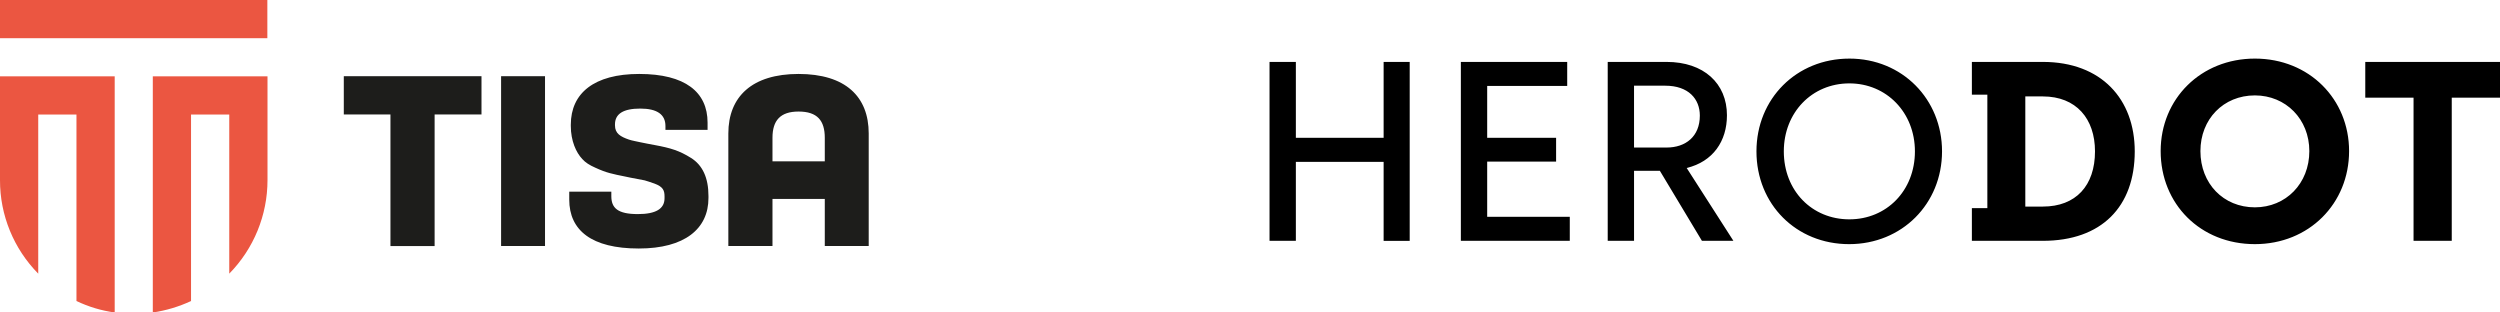
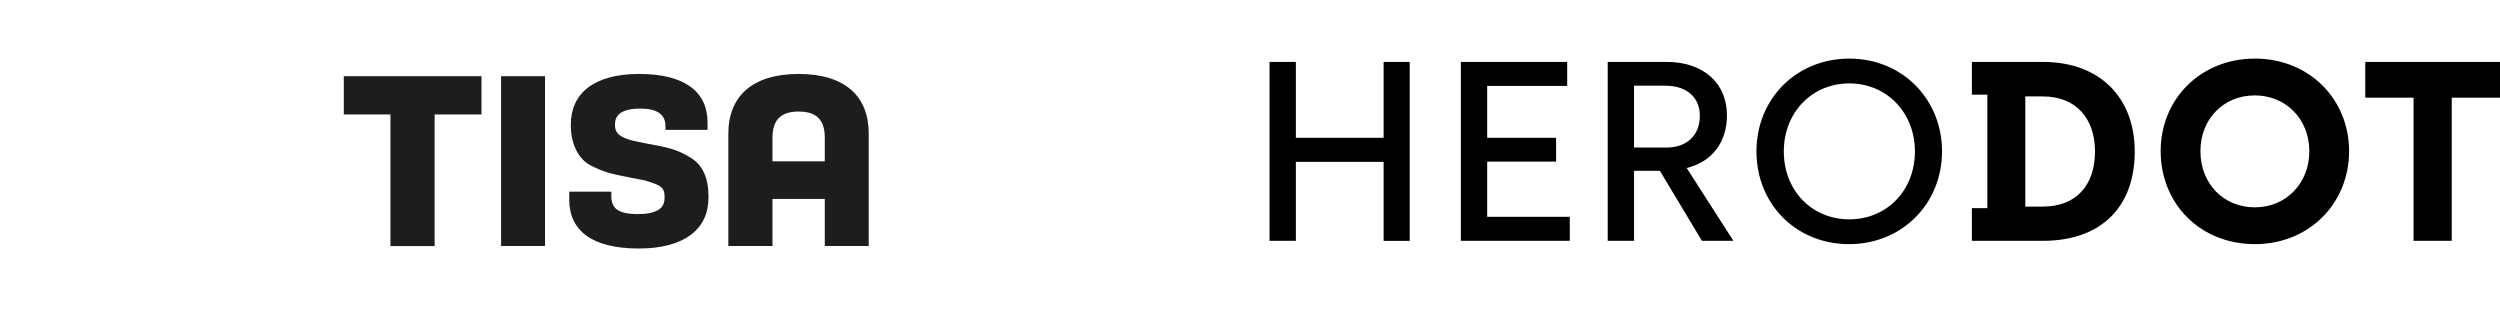
<svg xmlns="http://www.w3.org/2000/svg" width="256" height="32" viewBox="0 0 256 32">
  <g fill="none" fill-rule="evenodd">
    <g>
      <g>
        <g fill="#000">
          <path d="M22.288 16.2h8.458v2.46H19.592V.34h10.89V2.8h-8.194v5.313h7.057v2.434h-7.057V16.2zM126 .34v3.664h-4.941V18.66h-3.912V4.004h-4.943V.341H126zM79.188 15.154h-1.796V3.874h1.796c3.41 0 5.34 2.277 5.34 5.626 0 3.507-1.957 5.653-5.34 5.653zm0-14.812H71.92v3.35h1.585V15.31H71.92v3.35h7.268c6 0 9.41-3.48 9.41-9.16 0-5.339-3.41-9.16-9.41-9.16zm-67.505 0h2.67v18.32h-2.67v-8.088H2.696v8.087H0V.34h2.696v7.773h8.987V.341zm25.642 8.767V2.775h3.198c2.379 0 3.541 1.36 3.541 3.061 0 2.146-1.453 3.272-3.409 3.272h-3.33zM46.84 5.81c0-3.271-2.377-5.47-6.184-5.47H34.63v18.32h2.696v-7.17h2.644l4.307 7.17H47.5l-4.783-7.458c2.696-.655 4.122-2.748 4.122-5.392zm54.059 9.421c-3.224 0-5.576-2.434-5.576-5.757 0-3.271 2.352-5.705 5.576-5.705 3.172 0 5.576 2.434 5.576 5.705 0 3.323-2.404 5.757-5.576 5.757zm0-15.231c-5.523 0-9.647 4.109-9.647 9.474 0 5.418 4.07 9.526 9.647 9.526 5.55 0 9.647-4.16 9.647-9.526 0-5.313-4.07-9.474-9.647-9.474zM59.375 16.461c-3.832 0-6.713-2.931-6.713-6.96 0-3.979 2.881-6.962 6.713-6.962 3.806 0 6.713 2.983 6.713 6.961 0 4.03-2.907 6.961-6.713 6.961zm0-16.46c-5.419 0-9.514 4.108-9.514 9.5 0 5.417 4.07 9.499 9.489 9.499 5.417 0 9.514-4.135 9.514-9.5 0-5.339-4.07-9.5-9.489-9.5z" transform="translate(-364 -44) translate(364 44) translate(130 6)" />
        </g>
        <g>
-           <path fill="#EB5641" d="M0 18.45c-.007 3.582 1.4 7.02 3.915 9.572V11.73H7.83v19.093c1.235.593 2.557.989 3.915 1.175V7.817H0V18.45zM27.382 7.816H15.647V32c1.354-.201 2.673-.596 3.915-1.174V11.73h3.914v16.29c2.51-2.554 3.916-5.992 3.916-9.573V7.816h-.01zM0 3.914L27.377 3.914 27.377 0 0 0z" transform="translate(-364 -44) translate(364 44)" />
          <path fill="#1D1D1B" d="M79.102 14.11c0-1.763.792-2.688 2.67-2.688 1.924 0 2.686.925 2.686 2.688v2.412h-5.356V14.11zm9.854 11.082V13.67c0-3.78-2.385-6.097-7.184-6.097-4.754 0-7.19 2.318-7.19 6.097v11.522h4.52V20.37h5.356v4.822h4.498zM72.455 12.557c0-3.131-2.293-4.984-7.001-4.984-4.615 0-7.003 1.97-7.003 5.194v.138c0 1.507.536 2.712 1.18 3.385.303.347.743.626 1.325.88.554.255 1.044.442 1.485.557.415.115.972.233 1.668.37.092.024.23.047.44.093.767.139 1.253.233 1.462.279.206.069.554.16.994.325.884.325 1.043.696 1.043 1.32v.186c0 1.09-.901 1.623-2.732 1.623-2.067 0-2.716-.626-2.716-1.832v-.463h-4.31v.81c0 3.155 2.293 5.01 7.119 5.01 4.706 0 7.137-2.018 7.137-5.17v-.21c0-1.855-.6-3.152-1.785-3.894-1.182-.742-2.084-1.02-3.731-1.322-.348-.07-1.135-.207-1.438-.28-.302-.068-.926-.183-1.181-.275-.88-.303-1.438-.627-1.438-1.461v-.094c0-1.09.859-1.623 2.594-1.623 1.719 0 2.574.604 2.574 1.786v.394h4.314v-.742zM51.312 25.192h4.498V7.804h-4.498v17.388zm-11.33 0v-13.47h-4.777V7.805h14.1v3.919h-4.8v13.47h-4.522z" transform="translate(-364 -44) translate(364 44)" />
        </g>
      </g>
    </g>
  </g>
</svg>